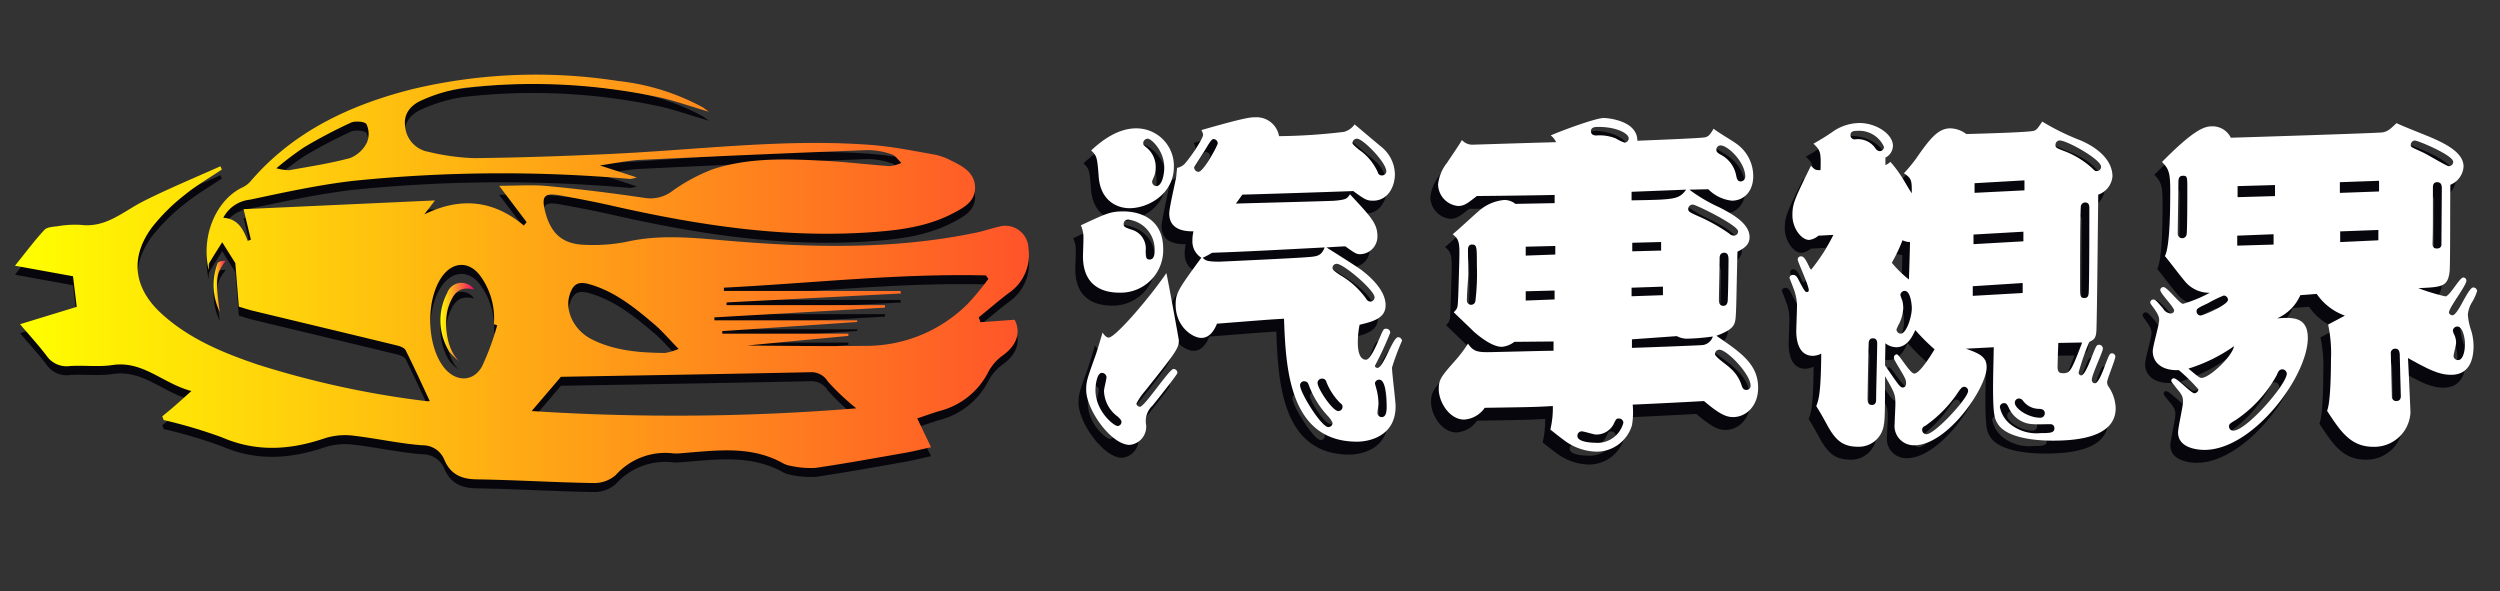
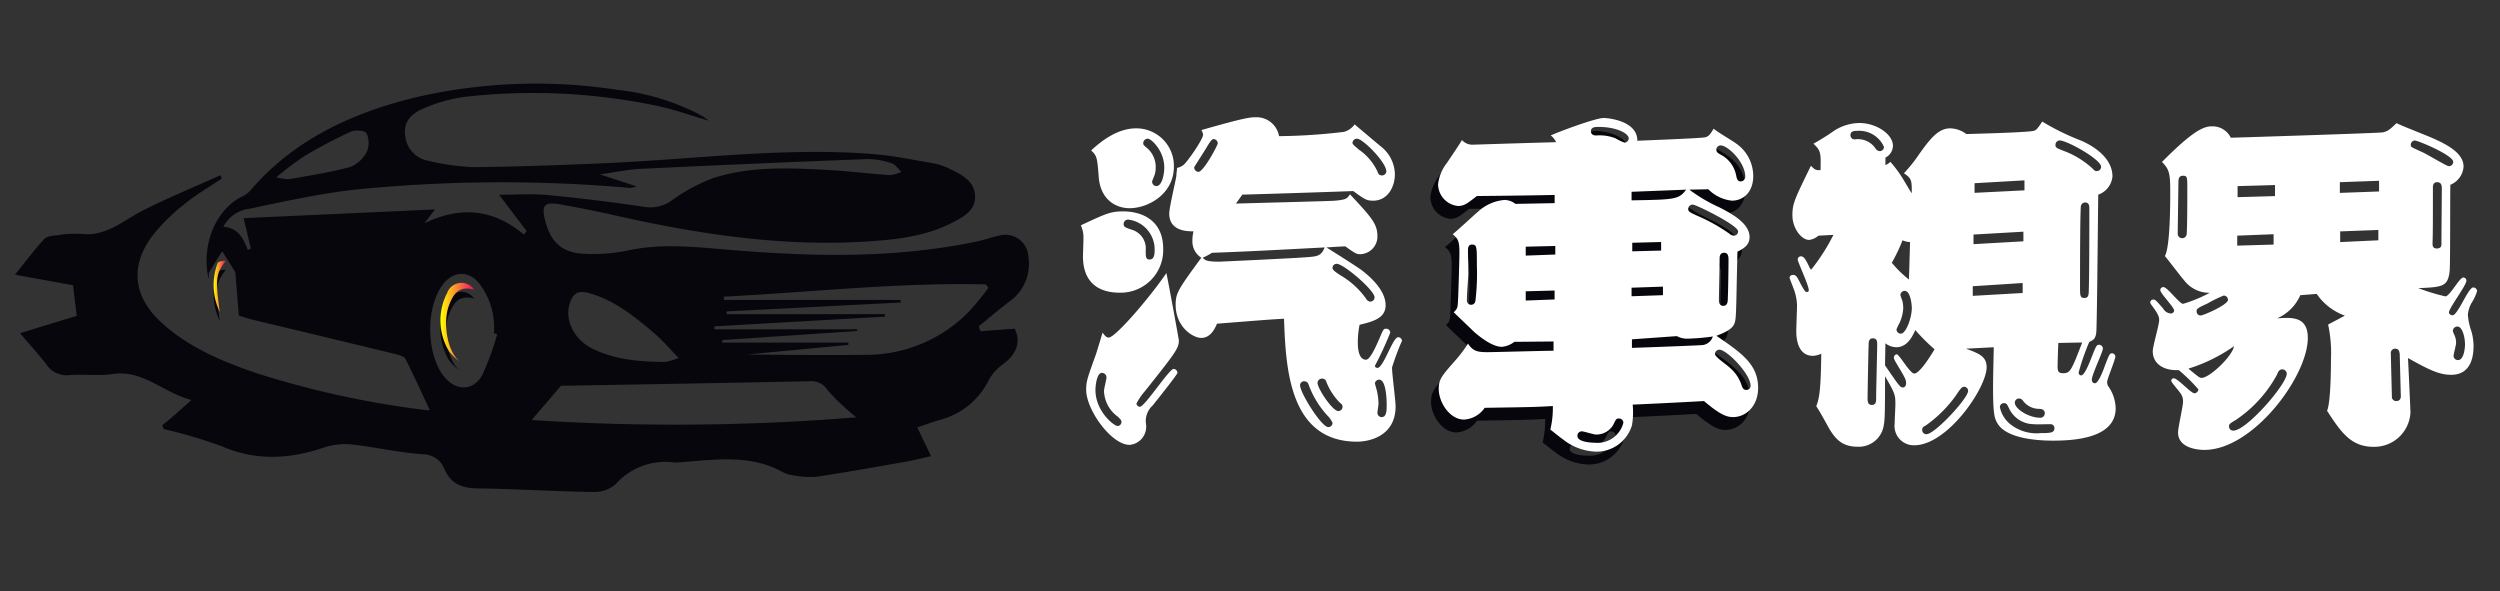
<svg xmlns="http://www.w3.org/2000/svg" xmlns:xlink="http://www.w3.org/1999/xlink" width="334" height="79" viewBox="0 0 334 79">
  <rect x="0" y="0" width="334" height="79" fill="#333333" stroke="none" />
  <defs>
    <clipPath id="clip-path">
      <rect id="矩形_23226" data-name="矩形 23226" width="334" height="79" transform="translate(-15210 -1523)" fill="#fff" stroke="#707070" stroke-width="1" opacity="0.73" />
    </clipPath>
    <linearGradient id="linear-gradient" y1="0.5" x2="1" y2="0.5" gradientUnits="objectBoundingBox">
      <stop offset="0" stop-color="#ff0" />
      <stop offset="0.906" stop-color="#ff6425" />
      <stop offset="1" stop-color="#ff542a" />
    </linearGradient>
    <linearGradient id="linear-gradient-2" y1="0.5" x2="1" y2="0.5" gradientUnits="objectBoundingBox">
      <stop offset="0" stop-color="#ff0" />
      <stop offset="0.632" stop-color="#f86442" />
      <stop offset="1" stop-color="#f5096a" />
    </linearGradient>
    <linearGradient id="linear-gradient-3" x1="0" y1="0.5" x2="1" y2="0.5" xlink:href="#linear-gradient-2" />
  </defs>
  <g id="蒙版组_1156" data-name="蒙版组 1156" transform="translate(15210 1523)" clip-path="url(#clip-path)">
    <g id="组_20003" data-name="组 20003" transform="translate(-29422 -7653.607)">
      <g id="组_20000" data-name="组 20000">
        <g id="组_19997" data-name="组 19997">
          <g id="组_19996" data-name="组 19996">
            <path id="路径_24403" data-name="路径 24403" d="M14233.678,6187.433c.6-.5,1.2-.987,1.784-1.5s1.176-1.05,2.108-1.885c-3.832-1.009-6.463-4.086-10.541-3.472-1.861.281-3.8.007-5.693.136a3.244,3.244,0,0,1-3.113-1.375c-1.043-1.381-2.223-2.659-3.543-4.217l7.574-2.318-.5-4.088-7.752-1.407c1.4-1.741,2.584-3.325,3.913-4.773.355-.387,1.157-.43,1.769-.5a13.76,13.76,0,0,1,3.156-.18c3.364.4,5.651-1.817,8.331-3.167,3.355-1.692,6.842-3.124,10.272-4.667l.2.433c-1.667,1.124-3.427,2.133-4.973,3.4a25.435,25.435,0,0,0-4.354,4.316c-3,4.043-2.472,8.136,1.266,11.546,3.709,3.384,8.245,5.242,12.9,6.817a123.963,123.963,0,0,0,22.357,4.854,2.4,2.4,0,0,0,.579.006c-1.047-2.233-2.093-4.538-3.228-6.8-.164-.326-.736-.529-1.157-.632-6.393-1.554-12.791-3.078-19.187-4.62-.7-.17-1.393-.406-1.937-.567-.162-2.009-.311-3.84-.458-5.672a.365.365,0,0,0-.019-.156q-.87-1.389-1.748-2.773c-.576.919-1.171,1.829-1.717,2.766-.117.2-.06.5-.1.944-1.07-4.9,1.227-9.373,4.35-10.954a3.624,3.624,0,0,0,1.149-.775c5.785-6.807,13.462-10.366,21.877-12.474a71.482,71.482,0,0,1,27.346-1.052,30.575,30.575,0,0,1,11.25,3.491c.219.126.414.292.872.619-2.544-.739-4.751-1.544-7.028-2.011a80.837,80.837,0,0,0-25.812-1.156,20.743,20.743,0,0,0-5.41,1.585c-1.457.6-2.608,1.759-2.333,3.557a3.763,3.763,0,0,0,3.108,3.378,30.656,30.656,0,0,0,6.084.847c6.328-.077,12.656-.294,18.978-.6,11.376-.558,22.722-2.036,34.138-1.163,2.823.216,5.621.8,8.417,1.282a8.436,8.436,0,0,1,2.223.805c1.53.754,3.14,1.585,3.193,3.554.053,1.942-1.552,2.764-3,3.518-3.344,1.744-7.009,2.219-10.7,2.487-11.752.852-23.243-.91-34.653-3.493-2.312-.524-4.641-.975-6.972-1.4-2.264-.416-2.671.07-2.063,2.325.743,2.754,2.272,4.149,5.157,4.258a23.075,23.075,0,0,0,5.808-.426c4.581-1.015,9.113-.467,13.688-.09,11.012.909,22.018,1.171,32.927-1.119.979-.205,1.929-.541,2.905-.758a3.091,3.091,0,0,1,4.033,2.835,6.156,6.156,0,0,1-2.671,6.031c-1.352,1.037-2.647,2.146-3.969,3.223l.235.65,4.563-.334c.884,1.73.253,3.451-1.587,4.768a6.5,6.5,0,0,0-1.887,2.127,10.1,10.1,0,0,1-6.391,5.254c-1.008.281-1.99.65-3.148,1.033l1.843,3.851c-1.234.27-2.326.549-3.431.744-3.993.7-7.983,1.427-11.992,2.019a12.389,12.389,0,0,1-3.236-.255,3.418,3.418,0,0,1-1.184-.4c-4.284-2.363-8.863-1.659-13.409-1.318a6.783,6.783,0,0,1-1.106.043,8.861,8.861,0,0,0-7.757,2.88,4.339,4.339,0,0,1-2.952,1.073c-5.224-.08-10.442-.413-15.665-.493-2.032-.031-3.445-.685-4.265-2.551a3.1,3.1,0,0,0-2.986-2c-3.2-.246-6.351-.979-9.541-1.322a9.045,9.045,0,0,0-3.694.459c-4.544,1.509-8.965,1.766-13.506-.192a65.193,65.193,0,0,0-7.787-2.314Zm63.4-31.918a5.437,5.437,0,0,1-.893.2,195.675,195.675,0,0,0-36.993.254c-4.637.535-9.227,1.546-13.8,2.515a4.542,4.542,0,0,0-3.56,2.417c1.981.134,2.677,1.563,3.273,3.1l.412-.18-.974-4.069,25.571-1.167-1.429,1.865c4.827-2.351,9.2-1.931,13.3,1.489l.375-.452-3.675-4.858c2.254,0,4.372-.164,6.456.034q6.524.621,13.014,1.59a4.8,4.8,0,0,0,3.653-.915,23.523,23.523,0,0,1,5.5-2.946c4.843-1.563,9.893-1.361,14.9-1.1,2.9.151,5.779.514,8.672.712a4.843,4.843,0,0,0,1.54-.434c-.426-.4-.79-.99-1.29-1.144a10.033,10.033,0,0,0-3.246-.568q-15.18.582-30.356,1.309c-1.662.079-3.311.446-5.382.739Zm29.325,30.845a32.006,32.006,0,0,1-3.795-3.574,2.56,2.56,0,0,0-2.369-1.25c-11.176.239-22.354.419-33.3.612l-3.91,4.576A298.32,298.32,0,0,0,14326.407,6186.36Zm5.894-15.677.072.336-23.3,1.192,0,.366h21.162l0,.33-22.795,1.3.018.4h19.071l0,.218-18.03,1.217v.341h16.85l0,.3-13.534,1.282c5.368.061,10.7.106,16.024.048a19.186,19.186,0,0,0,13.508-5.667,36.537,36.537,0,0,0,2.706-3.279l-.328-.465c-11.708-.278-23.341,1.049-35.009,1.637l.007.437Zm-53.877,4.581-.435-.151a9.669,9.669,0,0,0-1.873-6.526c-1.479-1.914-3.6-1.82-5.014.115-2.254,3.084-2.135,9.257.237,12.226,1.531,1.917,3.871,1.961,5.067-.17A34.947,34.947,0,0,0,14278.424,6175.264Zm24.242,3.158c-1.293-1.322-2.2-2.4-3.257-3.3-2.6-2.21-5.262-4.367-8.632-5.336-1.551-.445-2.23-.034-2.691,1.485-.624,2.051.583,4.652,2.955,5.857,3.066,1.558,6.433,1.805,9.808,1.837A8.267,8.267,0,0,0,14302.666,6178.422Zm-53.744-24.136a7.019,7.019,0,0,0,1.7.264c2.734-.493,5.5-.907,8.17-1.632a4.279,4.279,0,0,0,2.227-2.053,3.036,3.036,0,0,0-.053-2.465c-.174-.349-1.5-.472-2.08-.206a66.694,66.694,0,0,0-6.26,3.294A42.477,42.477,0,0,0,14248.922,6154.286Z" fill="#06060c" />
            <path id="路径_24404" data-name="路径 24404" d="M14241.363,6173.5a8.3,8.3,0,0,1-.3-6.5c.089-.263.663-.362,1.105-.341C14240.851,6168.353,14240.751,6169.023,14241.363,6173.5Z" fill="#06060c" />
            <path id="路径_24405" data-name="路径 24405" d="M14273.393,6180.091a7.155,7.155,0,0,1-1.383-1.326,7.946,7.946,0,0,1-.27-7.815,2.028,2.028,0,0,1,3.6-.453c-2.064-.574-2.8.654-3.364,2.132C14271.242,6174.565,14271.535,6178.477,14273.393,6180.091Z" fill="#06060c" />
          </g>
        </g>
        <g id="组_19999" data-name="组 19999">
          <g id="组_19998" data-name="组 19998">
-             <path id="路径_24406" data-name="路径 24406" d="M14233.678,6186.233c.6-.5,1.2-.987,1.784-1.5s1.176-1.05,2.108-1.885c-3.832-1.009-6.463-4.086-10.541-3.472-1.861.281-3.8.007-5.693.136a3.245,3.245,0,0,1-3.113-1.375c-1.043-1.381-2.223-2.659-3.543-4.217l7.574-2.318-.5-4.088-7.752-1.407c1.4-1.741,2.584-3.325,3.913-4.773.355-.387,1.157-.43,1.769-.5a13.759,13.759,0,0,1,3.156-.18c3.364.4,5.651-1.817,8.331-3.167,3.355-1.692,6.842-3.124,10.272-4.667l.2.433c-1.667,1.124-3.427,2.133-4.973,3.4a25.435,25.435,0,0,0-4.354,4.316c-3,4.043-2.472,8.136,1.266,11.546,3.709,3.384,8.245,5.242,12.9,6.817a123.963,123.963,0,0,0,22.357,4.854,2.421,2.421,0,0,0,.579.006c-1.047-2.233-2.093-4.538-3.228-6.8-.164-.326-.736-.529-1.157-.632-6.393-1.554-12.791-3.078-19.187-4.62-.7-.17-1.393-.406-1.937-.567-.162-2.009-.311-3.84-.458-5.672a.366.366,0,0,0-.019-.156q-.87-1.389-1.748-2.773c-.576.919-1.171,1.829-1.717,2.766-.117.2-.06.5-.1.944-1.07-4.9,1.227-9.373,4.35-10.954a3.624,3.624,0,0,0,1.149-.775c5.785-6.807,13.462-10.366,21.877-12.474a71.472,71.472,0,0,1,27.346-1.052,30.575,30.575,0,0,1,11.25,3.491c.219.126.414.292.872.619-2.544-.739-4.751-1.544-7.028-2.011a80.837,80.837,0,0,0-25.812-1.156,20.781,20.781,0,0,0-5.41,1.585c-1.457.6-2.608,1.759-2.333,3.557a3.763,3.763,0,0,0,3.108,3.378,30.657,30.657,0,0,0,6.084.847c6.328-.077,12.656-.294,18.978-.6,11.376-.558,22.722-2.036,34.138-1.163,2.823.216,5.621.8,8.417,1.282a8.471,8.471,0,0,1,2.223.805c1.53.754,3.14,1.585,3.193,3.554.053,1.942-1.552,2.764-3,3.518-3.344,1.744-7.009,2.219-10.7,2.487-11.752.852-23.243-.91-34.653-3.493-2.312-.524-4.641-.975-6.972-1.4-2.264-.416-2.671.07-2.063,2.325.743,2.754,2.272,4.149,5.157,4.258a23.1,23.1,0,0,0,5.808-.426c4.581-1.015,9.113-.467,13.688-.09,11.012.909,22.018,1.171,32.927-1.119.979-.2,1.929-.541,2.905-.758a3.091,3.091,0,0,1,4.033,2.835,6.157,6.157,0,0,1-2.671,6.031c-1.352,1.037-2.647,2.146-3.969,3.223l.235.65,4.563-.334c.884,1.73.253,3.451-1.587,4.768a6.5,6.5,0,0,0-1.887,2.127,10.1,10.1,0,0,1-6.391,5.254c-1.008.281-1.99.65-3.148,1.033l1.843,3.851c-1.234.27-2.326.549-3.431.744-3.993.7-7.983,1.427-11.992,2.019a12.389,12.389,0,0,1-3.236-.255,3.408,3.408,0,0,1-1.184-.4c-4.284-2.363-8.863-1.659-13.409-1.318a6.894,6.894,0,0,1-1.106.043,8.861,8.861,0,0,0-7.757,2.88,4.341,4.341,0,0,1-2.952,1.073c-5.224-.08-10.442-.413-15.665-.493-2.032-.031-3.445-.685-4.265-2.551a3.1,3.1,0,0,0-2.986-2c-3.2-.246-6.351-.979-9.541-1.322a9.037,9.037,0,0,0-3.694.459c-4.544,1.509-8.965,1.766-13.506-.192a65.193,65.193,0,0,0-7.787-2.314Zm63.4-31.918a5.535,5.535,0,0,1-.893.2,195.716,195.716,0,0,0-36.993.254c-4.637.535-9.227,1.546-13.8,2.515a4.541,4.541,0,0,0-3.56,2.417c1.981.134,2.677,1.563,3.273,3.1l.412-.18-.974-4.069,25.571-1.167-1.429,1.865c4.827-2.351,9.2-1.931,13.3,1.489l.375-.452-3.675-4.858c2.254,0,4.372-.164,6.456.034q6.524.621,13.014,1.59a4.8,4.8,0,0,0,3.653-.915,23.525,23.525,0,0,1,5.5-2.946c4.843-1.563,9.893-1.361,14.9-1.1,2.9.151,5.779.514,8.672.712a4.854,4.854,0,0,0,1.54-.434c-.426-.4-.79-.99-1.29-1.144a10.02,10.02,0,0,0-3.246-.568q-15.18.582-30.356,1.309c-1.662.079-3.311.446-5.382.739Zm29.325,30.845a32.009,32.009,0,0,1-3.795-3.574,2.561,2.561,0,0,0-2.369-1.25c-11.176.239-22.354.419-33.3.612l-3.91,4.576A298.32,298.32,0,0,0,14326.407,6185.16Zm5.894-15.677.072.336-23.3,1.192,0,.366h21.162l0,.33-22.795,1.3.018.4h19.071l0,.218-18.03,1.217v.341h16.85l0,.3-13.534,1.282c5.368.061,10.7.106,16.024.048a19.182,19.182,0,0,0,13.508-5.667,36.469,36.469,0,0,0,2.706-3.279l-.328-.465c-11.708-.278-23.341,1.049-35.009,1.637l.007.437Zm-53.877,4.581-.435-.151a9.668,9.668,0,0,0-1.873-6.526c-1.479-1.914-3.6-1.82-5.014.115-2.254,3.084-2.135,9.257.237,12.226,1.531,1.917,3.871,1.961,5.067-.17A34.97,34.97,0,0,0,14278.424,6174.064Zm24.242,3.158c-1.293-1.322-2.2-2.4-3.257-3.3-2.6-2.21-5.262-4.367-8.632-5.336-1.551-.445-2.23-.034-2.691,1.485-.624,2.051.583,4.652,2.955,5.857,3.066,1.558,6.433,1.8,9.808,1.837A8.3,8.3,0,0,0,14302.666,6177.222Zm-53.744-24.136a7.055,7.055,0,0,0,1.7.264c2.734-.493,5.5-.907,8.17-1.632a4.279,4.279,0,0,0,2.227-2.053,3.035,3.035,0,0,0-.053-2.465c-.174-.349-1.5-.472-2.08-.206a66.579,66.579,0,0,0-6.26,3.294A42.461,42.461,0,0,0,14248.922,6153.086Z" fill="url(#linear-gradient)" />
            <path id="路径_24407" data-name="路径 24407" d="M14241.363,6172.295a8.3,8.3,0,0,1-.3-6.5c.089-.263.663-.362,1.105-.341C14240.851,6167.153,14240.751,6167.823,14241.363,6172.295Z" fill="url(#linear-gradient-2)" />
            <path id="路径_24408" data-name="路径 24408" d="M14273.393,6178.891a7.143,7.143,0,0,1-1.383-1.326,7.946,7.946,0,0,1-.27-7.815,2.028,2.028,0,0,1,3.6-.453c-2.064-.574-2.8.654-3.364,2.132C14271.242,6173.365,14271.535,6177.277,14273.393,6178.891Z" fill="url(#linear-gradient-3)" />
          </g>
        </g>
      </g>
      <g id="组_20001" data-name="组 20001">
-         <path id="路径_24409" data-name="路径 24409" d="M14361.043,6160.574c2.381,0,5.334,1.095,5.334,5a5.681,5.681,0,0,1-5.858,5.858c-2.284,0-4.857-.953-4.857-4.858,0-.476.1-2.476.048-2.905a3.968,3.968,0,0,0-.333-1.238C14358.757,6160.859,14359.328,6160.574,14361.043,6160.574Zm-1.952,16.858c.9,0,5.478-5.333,7.715-8.62.19.81,1.666,8.858,1.666,9,0,1.048-.429,1.62-4.523,6.763a8.647,8.647,0,0,0-1.144,1.667.47.47,0,0,0,.477.428c.62,0,3.905-5.048,4.477-5.048a.528.528,0,0,1,.523.524c0,.19-2.143,2.9-3.333,4.381a2.791,2.791,0,0,0-.857,2.524,2.434,2.434,0,0,1-2.189,2.715c-2.478,0-5.812-4.715-5.812-7.334,0-1.191.145-1.524,1.334-4.858.095-.333.19-.571.857-2.809C14358.472,6177.051,14358.757,6177.432,14359.091,6177.432Zm3.666-27.955a5.014,5.014,0,0,1,5.049,5.144c0,3.619-3.429,5.524-5.9,5.524-1.906,0-3.954-1.191-4.145-4.286-.189-2.476-.238-2.715-1-3.429C14358.376,6150.906,14360.472,6149.477,14362.757,6149.477Zm-4.571,32.67c-.667,0-.857,1.667-.857,2.286,0,2.857,2.477,4.81,2.953,4.81a.539.539,0,0,0,.523-.572c0-.19-.19-.381-.477-.667a4.4,4.4,0,0,1-1.856-3.428c0-.334.333-1.572.333-1.858A.621.621,0,0,0,14358.186,6182.147Zm6.383-15.144c.618,0,.666-.762.666-1.191a4.009,4.009,0,0,0-3.524-4.143.59.59,0,0,0-.619.572c0,.38.144.476,1.19.809a2.607,2.607,0,0,1,1.762,2.715C14364.043,6166.622,14364.043,6167,14364.568,6167Zm-.858-15.573c0,.238.048.286.381.572a3.319,3.319,0,0,1,1.286,2.714,3.044,3.044,0,0,1-.286,1.334c-.143.381-.189.428-.189.571a.578.578,0,0,0,.57.572c.715,0,1.048-1.477,1.048-2.477,0-2.286-1.762-3.857-2.19-3.857A.616.616,0,0,0,14363.71,6151.43Zm12.382,8.1c1.381-.048,12.715-.333,13.191-.381,1.572-.143,1.667-.286,2.048-.857,2.906,3.095,3.667,3.953,3.667,5.619a2.361,2.361,0,0,1-2.334,2.381c-.475,0-.761-.19-1.952-1.047-.333,0-1.856.095-2.523.143.762.476,4.095,2.571,4.715,3.048,1,.761,3.189,2.619,3.189,4.667,0,1.762-1.714,2.19-3.476,2.619a12.009,12.009,0,0,0-.238,2.286c0,.524,0,2.381,1.095,2.381.572,0,1.383-1.9,1.764-2.763.522-1.237.57-1.38.9-1.38a.54.54,0,0,1,.571.524,44.007,44.007,0,0,1-2.048,4.428c0,.239.286.286.334.286.81,0,2.048-4.1,2.762-4.1a.521.521,0,0,1,.524.476,32.034,32.034,0,0,0-1.334,3.572c0,.809.477,4.428.477,5.19,0,3.953-3.477,4.715-5.144,4.715-9.144,0-9.524-10-9.762-16.43-2.43.143-2.858.191-8.953.667-.191.428-.763,1.9-2.1,1.9-1.144,0-3.43-1.477-3.43-4.429,0-1.572.334-2.048,3.43-6.286a2.549,2.549,0,0,1-1.191-2.191,5.407,5.407,0,0,1,.144-1.333c-.81,0-3.238,0-3.238-2.382,0-.809.856-4.333.952-5.048,0-.238.048-.523.1-1.047a2.015,2.015,0,0,0,.951-.476c.81-.857,2.523-3.429,2.523-3.953a1.462,1.462,0,0,0-.237-.619c5.952-1.715,6.619-1.715,7.238-1.715a3.044,3.044,0,0,1,3.145,2.524,78.141,78.141,0,0,0,8.667-.571,2.549,2.549,0,0,0,1.428-1c.572.476,3.048,2.571,3.572,3a4.8,4.8,0,0,1,1.809,3.667c0,1.667-.952,3.524-2.9,3.524-.856,0-1.1-.143-2.667-1.286-2.334.1-12.716.429-14.811.476Zm-5-4.238c.667,0,2.572-3.524,2.572-3.81a.577.577,0,0,0-.571-.572c-.238,0-.523.477-.905,1.1-.238.428-1.667,2.619-1.667,2.666A.59.59,0,0,0,14371.091,6155.288Zm2.763,12c.095,0,10.524-.476,11.953-.619,1.286-.095,1.716-.237,2.144-1.285-7.287.381-10.764.571-15.048.714a10.27,10.27,0,0,1-1.239.667C14372,6167.1,14372.139,6167.288,14373.854,6167.288Zm10.811,16.526c0,1,2.858,5.572,3.762,5.572a.549.549,0,0,0,.571-.572c0-.191-.523-.81-.666-.952a12.265,12.265,0,0,1-2.524-4.144c-.095-.238-.19-.381-.429-.428A.543.543,0,0,0,14384.664,6183.814Zm2.333-.334c0,.762,2,3.763,2.763,3.763a.55.55,0,0,0,.571-.572c0-.238-.048-.286-.428-.619a8.388,8.388,0,0,1-1.715-2.667.574.574,0,0,0-.572-.476A.6.6,0,0,0,14387,6183.48Zm7.62-11.429c0-.952-4.144-4.477-5.047-4.477a.55.55,0,0,0-.573.572c0,.286.619.666,1.048.952a11.032,11.032,0,0,1,3.478,3.191.644.644,0,0,0,.523.333A.571.571,0,0,0,14394.617,6172.051Zm1.572-16.811c0-1.238-3.145-4.381-3.906-4.381a.591.591,0,0,0-.619.571c0,.238.762.762.81.858a7.28,7.28,0,0,1,2.572,3.047.535.535,0,0,0,.571.429A.574.574,0,0,0,14396.189,6155.24Zm-1.382,28.86a7.9,7.9,0,0,1,.333,2.19c0,.19-.143,1-.143,1.19a.571.571,0,0,0,.572.572c.667,0,.667-.952.667-1.619,0-.857-.1-3.381-1-3.381a.573.573,0,0,0-.573.476C14394.664,6183.623,14394.808,6184.052,14394.808,6184.1Z" fill="#06060c" />
        <path id="路径_24410" data-name="路径 24410" d="M14436.67,6157.669a21.653,21.653,0,0,0,4.048,2.381c1.571.809,4,2.1,4,3.953,0,1-.666,1.476-1.619,1.952-.143,5.9-.143,7.62-.236,8.763-.1,1.048-.287,1.619-2.573,2.476,3.334,2.286,5.573,3.81,5.573,6.953,0,2.429-1.62,3.9-3.334,3.9-.857,0-1.714-.285-3.906-2.143-1.475.095-8.142.429-9.524.476a10.468,10.468,0,0,1-.095,2.762,4.933,4.933,0,0,1-4.763,3.524,7.435,7.435,0,0,1-4.429-1.619c-.285-.19-1.477-1.142-1.714-1.333a12.273,12.273,0,0,0,.333-3.143c-2.429.143-2.953.143-9.1.238a3.613,3.613,0,0,1-2.763,1.572c-1.9,0-3.38-2.286-3.38-4.1,0-1.286.428-1.762,2.095-3.667a17.621,17.621,0,0,0,1.81-2.381c.666,1,1.238,1.143,2.619,1.143.666,0,7.619-.191,8.811-.191v-1.238l-5.239.048a3.173,3.173,0,0,1-1.667.666c-1.143,0-2.619-1.048-3.714-2-.429-.428-2.334-2.238-2.714-2.619.476-.476.522-.572.57-1.572.048-.714.19-5.667.19-6.381,0-1.667-.238-1.905-.9-2.477.571-.428,2.857-2.571,3.381-3a5.941,5.941,0,0,1,3.524-1.571,2.391,2.391,0,0,1,1.476.524l5.239-.1v-1.1c-1.619.048-8.905.143-10.382.143-1.238.952-1.667,1.333-2.524,1.333a2.95,2.95,0,0,1-2.667-2.9,5.65,5.65,0,0,1,1.19-2.857c.667-1,1.62-2.381,2-3.048a1.858,1.858,0,0,0,1.476.619c.048,0,5.905-.19,11.1-.333a2.29,2.29,0,0,0-.716-.9c.905-.429,5.953-2.333,7.1-2.333.238,0,4.477.238,4.477,3.047.715-.047,8.764-.333,9.1-.476.475-.143.618-.38,1.094-1.143.381.381,2.524,1.619,2.954,1.953a5.292,5.292,0,0,1,2.333,4.381c0,2.1-1.287,3.286-2.858,3.286a5.161,5.161,0,0,1-3.142-1.524Zm-28.573,14.81a30.411,30.411,0,0,0,.19-4.714c0-2.477,0-2.762-.667-2.762-.428,0-.523.381-.523.714,0,.524.047,2.81.047,3.286-.047.952-.19,2.476-.19,3.429a.568.568,0,0,0,.573.619C14407.859,6173.051,14408.049,6172.813,14408.1,6172.479Zm10.667-6.143v-1.143l-3.952.1v1.191Zm-.095,6v-1.191l-3.857.1v1.238Zm5.381,19.144a3.579,3.579,0,0,0,3.811-2.667.579.579,0,0,0-.572-.571c-.333,0-.381,0-.761.809a2.607,2.607,0,0,1-2.333,1.334c-.287,0-1.621-.429-1.906-.429a.587.587,0,0,0-.571.619C14421.717,6191.386,14423.574,6191.481,14424.05,6191.481Zm.19-41.051a5.818,5.818,0,0,1,2.573.381,6.813,6.813,0,0,0,1.189.572.58.58,0,0,0,.571-.572c0-.619-1.524-1.524-4.047-1.524-.381,0-1,0-1,.572C14423.527,6150.288,14423.86,6150.43,14424.24,6150.43Zm4.715,7.524v1.144c5.715-.1,6.334-.1,7.286-1.429Zm4.191,13.811v-1.143l-4.191.143v1.143Zm-4.144,5.9v1.143c1.524-.047,9.238-.333,9.478-.38a1.661,1.661,0,0,0,1.334-1.144,27.976,27.976,0,0,1-3.192.286,2.918,2.918,0,0,1-1.619-.333Zm3.905-11.858v-1.143l-3.857.1v1.143Zm4.239-6.143a.6.6,0,0,0-.619.572c0,.38.189.476,1.713,1.142a23.738,23.738,0,0,1,3.811,2.191.821.821,0,0,0,.571.238.55.55,0,0,0,.572-.571C14443.2,6162.431,14437.575,6159.669,14437.147,6159.669Zm7.715,24.192c0-1.524-3.145-4.81-4.192-4.81a.609.609,0,0,0-.571.572c0,.429,1.764,1.571,2,1.857a5.071,5.071,0,0,1,1.572,2.381c.095.286.237.572.619.572A.571.571,0,0,0,14444.862,6183.861Zm-3.906-30.812a3.965,3.965,0,0,1,1.952,2.62c.1.523.19.905.62.905a.627.627,0,0,0,.619-.62c0-1.952-2.333-4.19-3.286-4.19a.56.56,0,0,0-.572.619C14440.289,6152.668,14440.528,6152.811,14440.956,6153.049Zm.858,19.1c.048-.667.094-4.381.094-5.048,0-.381,0-1-.571-1-.619,0-.619.571-.619.762,0,.857-.095,4.81-.095,5.619,0,.572.333.715.572.715C14441.766,6173.194,14441.814,6172.67,14441.814,6172.146Z" fill="#06060c" />
-         <path id="路径_24411" data-name="路径 24411" d="M14462.865,6154.383a1.993,1.993,0,0,0,.666-.429,15.687,15.687,0,0,1,1.477,1.953c.238.333,1.144,1.952,1.381,2.238,0-1.714,0-1.953-1.048-2.667a21.113,21.113,0,0,0,1.619-1.952c1.905-2.762,3-4.049,4.572-4.049a3.676,3.676,0,0,1,2.143.763c5.239-.143,8.431-.286,9-.429.381-.1.571-.381,1.144-1.238a32.028,32.028,0,0,0,5.143,2.524c2,.857,4.238,2.476,4.238,4.81a2.85,2.85,0,0,1-1.9,2.428c-.1,8.763-.143,14.62-.238,18.05-.048,1.1-.285,1.333-.951,1.619a30.237,30.237,0,0,0-1.43,4.1.368.368,0,0,0,.333.381c.43,0,1-1.381,1.478-2.619.522-1.286.57-1.476.952-1.476a.519.519,0,0,1,.476.524c0,.428-1.476,3.476-1.476,4.143,0,.333.189.476.428.476.429,0,1.048-1.572,1.333-2.381.572-1.477.62-1.619.954-1.619a.46.46,0,0,1,.427.428c0,.429-1.094,3-1.094,3.429a1.091,1.091,0,0,0,.142.524,5.36,5.36,0,0,1,1,2.953c0,4-5.476,4.333-8.382,4.333-1.381,0-6.286-.095-7.476-2.428-.285-.524-.524-1-.524-4.572,0-1.572.048-3.048.095-5.477l-3.714.191c1.666.619,2.762,1,2.762,2.476,0,2.762-5.237,10.429-9.667,10.429a2.574,2.574,0,0,1-2.62-2.9c0-.428.1-2.19.1-2.571,0-1.286-.047-1.429-1.38-3.762,0,5.476-.049,5.9-.191,6.667a3.363,3.363,0,0,1-3.429,2.762c-2.144,0-3.1-1-4.191-3.048-.81-1.477-1-1.762-1.381-2.381.333-.857.619-1.715.667-7a2.854,2.854,0,0,1-1.1.286c-2.047,0-2.238-2.334-2.238-3.286,0-.429.1-2.953.1-3.524a6.688,6.688,0,0,0-.524-2.334c-.046-.19-.476-1.19-.476-1.285a.435.435,0,0,1,.476-.381c.381,0,.524.238.857.9.715,1.381.81,1.381,1,1.381a.225.225,0,0,0,.238-.237c0-.667-1.476-3.763-1.476-4.1a.424.424,0,0,1,.428-.429c.381,0,.619.381,1.1,1.381.048.143.19.381.285.381.238,0,2.048-2.9,2.953-4.619-.334,0-1.715.1-2,.1a2.312,2.312,0,0,1-1.238.572c-1.048,0-2.238-1.572-2.238-3.286,0-1.572.285-2.144,2.477-6.62.523.524.619.619,1.285.572.048-2.334.048-2.572-.952-3.525a29.38,29.38,0,0,0,2.81-1.761,6.422,6.422,0,0,1,3.334-1c2.238,0,4.477,1.476,4.477,3.047a1.8,1.8,0,0,1-1,1.572Zm-.19-2.429a3.627,3.627,0,0,0-3.572-2.143c-.333,0-.9,0-.9.572a.549.549,0,0,0,.571.571,2.838,2.838,0,0,1,2.762,1.19.72.72,0,0,0,.62.381A.571.571,0,0,0,14462.675,6151.954Zm-2.048,26.383c-.048,1.143-.143,6.858-.143,7.239,0,.285,0,.857.57.857s.572-.524.572-.81c0-1.143.143-6.334.143-7.381,0-.191,0-.715-.571-.715S14460.627,6178.1,14460.627,6178.337Zm3.667.381a2.387,2.387,0,0,1-1.429-.524c0,.476-.047,2.524-.047,2.953,1.809,2.619,2,2.953,2.38,2.953.143,0,.429-.1.429-.572s-.1-.667-1.1-2.334c-.476-.809-.523-.9-.523-1.095a.42.42,0,0,1,.381-.429c.333,0,1.763,2.572,2.334,2.572.666,0,2-2.048,2.714-3.238a26.411,26.411,0,0,1-2.571-2.572C14466.485,6177.242,14465.818,6178.718,14464.294,6178.718Zm1.714-9.048c.048-1.524.144-4.477.144-5a2.568,2.568,0,0,1-1-.238,22.068,22.068,0,0,1-1.43,3A14.489,14.489,0,0,0,14466.008,6169.67Zm-.9,2.762a4.175,4.175,0,0,1,.143,1.047,5.313,5.313,0,0,1-.524,2.048,6.333,6.333,0,0,0-.381.81.58.58,0,0,0,.572.571c.714,0,1.476-2.142,1.476-3.429,0-.333-.143-2.285-.952-2.285a.576.576,0,0,0-.571.571A5.723,5.723,0,0,0,14465.1,6172.432Zm8.81,12.144a.549.549,0,0,0-.571-.572c-.286,0-.57.429-1.048,1.143a16.963,16.963,0,0,1-4.142,4.1.526.526,0,0,0-.383.524.577.577,0,0,0,.572.571C14469.485,6190.338,14473.913,6185.528,14473.913,6184.576Zm7.286-13.1v-1.333l-6.667.429v1.285Zm-6.571-6.524,6.667-.381v-1.286l-6.667.381Zm.144-8.144v1.287l6.667-.334v-1.333Zm10.095,32.193c-.333,0-1.9.048-2.238,0a3.664,3.664,0,0,1-3.286-2.19c-.189-.381-.285-.619-.618-.619a.54.54,0,0,0-.571.524,3.929,3.929,0,0,0,1.334,2.238,5.607,5.607,0,0,0,4.142,1.238c1.334,0,1.811-.048,1.811-.667A.512.512,0,0,0,14484.866,6189Zm-1.476-2.047a2.666,2.666,0,0,1-2.191-1.143.658.658,0,0,0-.476-.238.549.549,0,0,0-.571.571c0,.762,1.762,2,3.429,2a.591.591,0,0,0,.572-.619C14484.153,6187,14483.628,6186.957,14483.391,6186.957Zm3.382-34.432a11.772,11.772,0,0,1,3.667,2.239c.381.381.428.428.667.428a.575.575,0,0,0,.57-.571c0-1-4.571-3.524-5.523-3.524a.58.58,0,0,0-.572.571C14485.581,6152.049,14485.676,6152.1,14486.772,6152.525Zm-.811,25.621c-.048,1.048-.1,2.858-.1,3.191,0,.715.239.857.715.857.952,0,1.095-.238,2.572-4.095C14488.391,6178.1,14486.2,6178.146,14485.962,6178.146Zm4.048-6.571c.1-1.1.1-9.763.1-11.43,0-.238,0-.762-.573-.762a.6.6,0,0,0-.571.619c-.095,1.572-.095,8.477-.095,10.668,0,1.1,0,1.476.572,1.476C14489.724,6172.146,14489.962,6172.051,14490.01,6171.575Z" fill="#06060c" />
-         <path id="路径_24412" data-name="路径 24412" d="M14518.3,6171.765a6.005,6.005,0,0,1-3.1,3.1c1.953-.143,4.1-.286,4.1,2.619,0,5.143-7.334,14.953-13.811,14.953-.285,0-3.523,0-3.523-2.333,0-.667.666-3.524.666-4.1,0-.762-.238-1.048-.952-1.9-.57-.715-.619-.81-.619-.905a.326.326,0,0,1,.333-.334c.524,0,2.286,2,2.763,2a.561.561,0,0,0,.523-.524,22.548,22.548,0,0,0-2.619-2.571c-2.1.095-3.477-.905-3.477-2.524,0-.667.858-3.524.858-4.143,0-.286,0-.572-.62-1.477-.523-.714-.571-.762-.571-.9a.389.389,0,0,1,.429-.381c.238,0,.333.1,1.285,1.19a1.255,1.255,0,0,0,1,.667.432.432,0,0,0,.478-.381c0-.476-1.858-2.286-1.858-2.762a.419.419,0,0,1,.429-.381c.524,0,2.144,2.238,2.619,2.238a18.931,18.931,0,0,0,3.572-1.476,4.216,4.216,0,0,1-3.428-1.667c-.43-.476-2.192-2.81-2.573-3.238.715-1.286.715-7,.715-8.716,0-2.333-.143-2.9-1.1-3.857,4.334-4.381,5.667-4.762,6.715-4.762a2.713,2.713,0,0,1,2.477,1.524c1.763-.048,19.811-.619,20.287-.715.714-.142,1-.428,1.857-1.237.714.38,4.19,1.714,4.906,2.047,2.048.9,4.048,2.048,4.048,3.762a2.833,2.833,0,0,1-1.764,2.429c-.047,1.81,0,10.382-.095,11.525-.238,2.1-.952,2.143-4.189,2.285a27.412,27.412,0,0,0,3.618,1.1c.571,0,1.9-2.524,2.382-2.524a.425.425,0,0,1,.428.428c0,.62-2.334,3.667-2.334,4.239a.471.471,0,0,0,.477.381c.715,0,2.1-3.715,2.763-3.715a.52.52,0,0,1,.523.477,6.446,6.446,0,0,1-.667,1.476,3.677,3.677,0,0,0-.571,1.714,8.808,8.808,0,0,0,.477,2.191,7.28,7.28,0,0,1,.286,1.953c0,1.238-.239,3.857-3,3.857-1.667,0-3.1-.762-5.764-2.238.049.619.334,7.1.334,7.238a4.827,4.827,0,0,1-4.952,4.62c-3.049,0-4.382-2.048-6.191-4.81.476-1.095.524-5.382.524-6.906a17.95,17.95,0,0,0-.382-4.619c.714-.381,1.81-.952,2.238-1.191a7.726,7.726,0,0,1-3.763-2.9Zm-16.287-15.049c0,.238-.095,6.763-.095,6.858a.6.6,0,0,0,1.191.095c.094-.571.094-5.286.094-6.048,0-1.619,0-1.81-.571-1.81S14502.013,6156.24,14502.013,6156.716Zm3.1,26.1c1.047,0,4.095-2.857,4.334-4.238a21.681,21.681,0,0,1-6.1,3C14504.68,6182.671,14504.822,6182.813,14505.109,6182.813Zm-.144-8.334c.381,0,3.667-1.428,3.667-2.1a.576.576,0,0,0-.571-.571,17.782,17.782,0,0,0-2.144,1.047c-1.333.619-1.476.715-1.476,1.048A.539.539,0,0,0,14504.966,6174.479Zm11.524,7.763a.613.613,0,0,0-.571-.571c-.429,0-.571.285-.762.762a17.087,17.087,0,0,1-5.477,6c-.81.476-.9.571-.9.857a.548.548,0,0,0,.57.572C14511.11,6189.862,14516.49,6183.671,14516.49,6182.242Zm-1.762-17.239v-1.382l-4.857.191v1.333Zm.19-6.477v-1.476l-5,.143v1.476Zm13.905-2.048-5.238.191v1.429l5.238-.191Zm-.094,7.953v-1.381l-5.1.191v1.428Zm3,20.764c0-.048-.144-5.334-.144-5.572-.048-.238-.048-.714-.619-.714a.58.58,0,0,0-.57.666c0,.238.142,5.715.142,5.858a.573.573,0,0,0,.572.476C14531.73,6185.909,14531.73,6185.385,14531.73,6185.195Zm7-31.241c0-.905-4.716-2.857-5.145-2.857a.585.585,0,0,0-.523.619c0,.286.143.286,1.667,1,.523.238,3.143,1.81,3.382,1.81A.583.583,0,0,0,14538.731,6153.954Zm-1.573,10.906c0-1.191.048-6.286.048-7.334,0-.286,0-.857-.619-.857-.571,0-.571.524-.571.714,0,5.191,0,5.762-.048,7.477,0,.238,0,.667.571.667C14537.158,6165.527,14537.158,6165.1,14537.158,6164.86Zm3.144,13.429c0-.857-.334-2.333-1-2.333a.59.59,0,0,0-.619.571,2.3,2.3,0,0,0,.19.524,2.346,2.346,0,0,1,.239,1.143c0,.239-.334,1.429-.334,1.715a.582.582,0,0,0,.619.524C14540.112,6180.433,14540.3,6178.956,14540.3,6178.289Z" fill="#06060c" />
      </g>
      <g id="组_20002" data-name="组 20002">
        <path id="路径_24413" data-name="路径 24413" d="M14362.067,6158.85c2.381,0,5.334,1.095,5.334,5a5.68,5.68,0,0,1-5.858,5.857c-2.286,0-4.858-.952-4.858-4.857,0-.476.1-2.476.049-2.905a4.02,4.02,0,0,0-.333-1.238C14359.781,6159.136,14360.352,6158.85,14362.067,6158.85Zm-1.952,16.858c.9,0,5.476-5.333,7.715-8.619.189.809,1.666,8.858,1.666,9,0,1.047-.429,1.619-4.524,6.762a8.7,8.7,0,0,0-1.143,1.667.469.469,0,0,0,.476.428c.619,0,3.906-5.048,4.478-5.048a.528.528,0,0,1,.522.524c0,.191-2.142,2.905-3.333,4.382a2.792,2.792,0,0,0-.856,2.524,2.434,2.434,0,0,1-2.191,2.714c-2.476,0-5.81-4.714-5.81-7.334,0-1.19.143-1.524,1.334-4.857.095-.333.189-.572.856-2.81C14359.5,6175.328,14359.781,6175.708,14360.115,6175.708Zm3.666-27.954a5.014,5.014,0,0,1,5.049,5.143c0,3.62-3.429,5.525-5.906,5.525-1.905,0-3.953-1.191-4.143-4.286-.191-2.477-.238-2.715-1-3.429C14359.4,6149.183,14361.5,6147.754,14363.781,6147.754Zm-4.571,32.669c-.667,0-.858,1.667-.858,2.286,0,2.857,2.478,4.81,2.953,4.81a.539.539,0,0,0,.524-.571c0-.191-.191-.382-.478-.667a4.406,4.406,0,0,1-1.855-3.429c0-.333.333-1.572.333-1.857A.622.622,0,0,0,14359.21,6180.423Zm6.381-15.144c.62,0,.666-.761.666-1.19a4.009,4.009,0,0,0-3.522-4.144.591.591,0,0,0-.619.572c0,.381.142.476,1.189.81a2.605,2.605,0,0,1,1.763,2.714C14365.067,6164.9,14365.067,6165.279,14365.591,6165.279Zm-.856-15.572c0,.238.048.285.381.571a3.326,3.326,0,0,1,1.286,2.715,3.057,3.057,0,0,1-.286,1.333c-.144.381-.191.429-.191.571a.58.58,0,0,0,.572.572c.715,0,1.048-1.476,1.048-2.476,0-2.286-1.762-3.858-2.191-3.858A.617.617,0,0,0,14364.734,6149.707Zm12.382,8.1c1.381-.048,12.715-.334,13.19-.382,1.572-.142,1.667-.285,2.049-.857,2.9,3.1,3.667,3.953,3.667,5.62a2.362,2.362,0,0,1-2.334,2.381c-.476,0-.763-.19-1.952-1.048-.333,0-1.857.095-2.524.143.762.476,4.095,2.572,4.714,3.048,1,.762,3.191,2.619,3.191,4.667,0,1.762-1.714,2.19-3.477,2.619a12.023,12.023,0,0,0-.237,2.286c0,.524,0,2.381,1.095,2.381.572,0,1.381-1.905,1.762-2.762.524-1.238.572-1.381.905-1.381a.54.54,0,0,1,.571.524,44.093,44.093,0,0,1-2.048,4.429c0,.238.285.286.334.286.81,0,2.048-4.1,2.762-4.1a.521.521,0,0,1,.523.476,32.17,32.17,0,0,0-1.334,3.572c0,.81.478,4.429.478,5.191,0,3.953-3.478,4.714-5.145,4.714-9.143,0-9.523-10-9.762-16.429-2.429.143-2.858.19-8.954.667-.189.428-.761,1.9-2.094,1.9-1.145,0-3.43-1.476-3.43-4.429,0-1.571.334-2.047,3.43-6.286a2.548,2.548,0,0,1-1.192-2.19,5.379,5.379,0,0,1,.145-1.334c-.811,0-3.238,0-3.238-2.381,0-.81.856-4.334.952-5.048,0-.238.048-.524.095-1.048a2.012,2.012,0,0,0,.953-.476c.809-.857,2.523-3.429,2.523-3.953a1.471,1.471,0,0,0-.237-.619c5.952-1.714,6.619-1.714,7.238-1.714a3.044,3.044,0,0,1,3.144,2.524,78.307,78.307,0,0,0,8.667-.572,2.538,2.538,0,0,0,1.428-1c.572.477,3.049,2.572,3.572,3a4.807,4.807,0,0,1,1.81,3.667c0,1.667-.952,3.524-2.9,3.524-.858,0-1.1-.142-2.667-1.285-2.334.095-12.716.428-14.812.476Zm-5-4.239c.667,0,2.571-3.524,2.571-3.81a.575.575,0,0,0-.57-.571c-.238,0-.525.476-.905,1.095-.239.429-1.667,2.619-1.667,2.667A.589.589,0,0,0,14372.115,6153.564Zm2.763,12c.094,0,10.524-.476,11.953-.619,1.286-.095,1.715-.238,2.143-1.286-7.287.381-10.763.571-15.049.715a10.315,10.315,0,0,1-1.238.666C14373.02,6165.375,14373.163,6165.565,14374.878,6165.565Zm10.811,16.525c0,1,2.857,5.572,3.762,5.572a.549.549,0,0,0,.571-.572,3.149,3.149,0,0,0-.666-.952,12.249,12.249,0,0,1-2.524-4.143c-.095-.238-.191-.381-.429-.429A.543.543,0,0,0,14385.688,6182.09Zm2.333-.333c0,.762,2,3.762,2.763,3.762a.549.549,0,0,0,.571-.572c0-.238-.049-.285-.43-.619a8.45,8.45,0,0,1-1.714-2.666.573.573,0,0,0-.572-.477A.6.6,0,0,0,14388.021,6181.757Zm7.619-11.43c0-.952-4.143-4.476-5.048-4.476a.548.548,0,0,0-.571.571c0,.286.618.667,1.048.953a11.042,11.042,0,0,1,3.477,3.19.646.646,0,0,0,.524.334A.57.57,0,0,0,14395.641,6170.327Zm1.572-16.81c0-1.239-3.144-4.382-3.906-4.382a.591.591,0,0,0-.618.572c0,.238.762.762.81.857a7.294,7.294,0,0,1,2.572,3.048.534.534,0,0,0,.57.429A.575.575,0,0,0,14397.213,6153.517Zm-1.381,28.859a7.9,7.9,0,0,1,.333,2.19c0,.191-.143,1-.143,1.191a.571.571,0,0,0,.57.572c.667,0,.667-.953.667-1.62,0-.857-.095-3.381-1-3.381a.572.572,0,0,0-.571.476C14395.688,6181.9,14395.832,6182.328,14395.832,6182.376Z" fill="#fff" />
        <path id="路径_24414" data-name="路径 24414" d="M14437.694,6155.945a21.538,21.538,0,0,0,4.048,2.381c1.571.81,4,2.1,4,3.953,0,1-.666,1.476-1.619,1.952-.143,5.906-.143,7.62-.238,8.763-.095,1.048-.286,1.619-2.571,2.477,3.334,2.285,5.571,3.809,5.571,6.952,0,2.429-1.619,3.906-3.334,3.906-.855,0-1.713-.286-3.9-2.143-1.476.095-8.143.428-9.524.476a10.559,10.559,0,0,1-.095,2.762,4.937,4.937,0,0,1-4.764,3.524,7.441,7.441,0,0,1-4.428-1.619c-.287-.191-1.477-1.143-1.714-1.334a12.266,12.266,0,0,0,.333-3.143c-2.429.143-2.953.143-9.1.238a3.615,3.615,0,0,1-2.764,1.572c-1.9,0-3.381-2.286-3.381-4.1,0-1.286.429-1.762,2.1-3.667a17.563,17.563,0,0,0,1.811-2.381c.666,1,1.238,1.143,2.619,1.143.666,0,7.619-.19,8.809-.19v-1.239l-5.238.048a3.175,3.175,0,0,1-1.667.667c-1.142,0-2.618-1.048-3.714-2-.428-.429-2.334-2.239-2.715-2.619.478-.477.524-.572.572-1.572.048-.714.189-5.667.189-6.381,0-1.667-.237-1.9-.9-2.477.57-.428,2.856-2.571,3.381-3a5.94,5.94,0,0,1,3.523-1.572,2.4,2.4,0,0,1,1.477.524l5.239-.1v-1.095c-1.619.047-8.905.142-10.383.142-1.237.953-1.667,1.334-2.523,1.334a2.95,2.95,0,0,1-2.667-2.905,5.648,5.648,0,0,1,1.189-2.857c.667-1,1.62-2.382,2-3.048a1.862,1.862,0,0,0,1.477.619c.048,0,5.905-.191,11.1-.334a2.265,2.265,0,0,0-.714-.9c.905-.429,5.953-2.334,7.095-2.334.239,0,4.478.238,4.478,3.048.715-.047,8.763-.334,9.1-.476.476-.143.619-.381,1.094-1.143.382.381,2.525,1.619,2.953,1.952a5.293,5.293,0,0,1,2.333,4.382c0,2.095-1.286,3.285-2.856,3.285a5.169,5.169,0,0,1-3.144-1.524Zm-28.573,14.811a30.577,30.577,0,0,0,.189-4.715c0-2.476,0-2.762-.667-2.762-.429,0-.522.381-.522.715,0,.524.047,2.809.047,3.285-.047.953-.191,2.477-.191,3.429a.568.568,0,0,0,.572.619A.58.58,0,0,0,14409.121,6170.756Zm10.667-6.143v-1.143l-3.952.095v1.19Zm-.095,6v-1.191l-3.857.1v1.238Zm5.381,19.144a3.577,3.577,0,0,0,3.809-2.667.578.578,0,0,0-.571-.571c-.333,0-.381,0-.762.81a2.607,2.607,0,0,1-2.333,1.333c-.286,0-1.62-.429-1.905-.429a.587.587,0,0,0-.57.62C14422.741,6189.662,14424.6,6189.757,14425.074,6189.757Zm.189-41.05a5.832,5.832,0,0,1,2.573.38,6.72,6.72,0,0,0,1.19.572.579.579,0,0,0,.57-.572c0-.619-1.523-1.524-4.048-1.524-.38,0-1,0-1,.572C14424.55,6148.564,14424.883,6148.707,14425.264,6148.707Zm4.715,7.524v1.143c5.716-.1,6.335-.1,7.286-1.429Zm4.191,13.811V6168.9l-4.191.144v1.143Zm-4.143,5.9v1.143c1.522-.048,9.237-.334,9.477-.381a1.661,1.661,0,0,0,1.334-1.143,28.215,28.215,0,0,1-3.191.286,2.917,2.917,0,0,1-1.619-.334Zm3.9-11.858v-1.143l-3.856.1v1.143Zm4.239-6.144a.6.6,0,0,0-.62.572c0,.381.191.476,1.714,1.143a23.662,23.662,0,0,1,3.812,2.191.824.824,0,0,0,.571.237.548.548,0,0,0,.57-.571C14444.218,6160.708,14438.6,6157.945,14438.171,6157.945Zm7.714,24.193c0-1.524-3.143-4.81-4.19-4.81a.608.608,0,0,0-.571.571c0,.429,1.762,1.572,2,1.858a5.076,5.076,0,0,1,1.572,2.381c.095.285.236.571.619.571A.57.57,0,0,0,14445.885,6182.138Zm-3.9-30.812a3.956,3.956,0,0,1,1.951,2.619c.1.524.191.905.619.905a.625.625,0,0,0,.62-.619c0-1.953-2.333-4.191-3.287-4.191a.56.56,0,0,0-.57.619C14441.313,6150.945,14441.551,6151.088,14441.98,6151.326Zm.857,19.1c.047-.666.094-4.381.094-5.047,0-.381,0-1-.57-1-.619,0-.619.571-.619.761,0,.858-.095,4.81-.095,5.62,0,.571.333.714.57.714C14442.79,6171.47,14442.838,6170.946,14442.838,6170.422Z" fill="#fff" />
        <path id="路径_24415" data-name="路径 24415" d="M14463.889,6152.659a1.965,1.965,0,0,0,.666-.429,15.816,15.816,0,0,1,1.478,1.953c.237.334,1.142,1.953,1.381,2.238,0-1.714,0-1.952-1.048-2.667a21.137,21.137,0,0,0,1.619-1.952c1.9-2.762,3-4.048,4.571-4.048a3.678,3.678,0,0,1,2.144.762c5.239-.143,8.43-.286,9-.429.381-.095.571-.38,1.142-1.238a31.967,31.967,0,0,0,5.145,2.525c2,.856,4.237,2.476,4.237,4.809a2.848,2.848,0,0,1-1.9,2.429c-.1,8.763-.145,14.62-.238,18.049-.048,1.095-.286,1.334-.953,1.619a30.28,30.28,0,0,0-1.428,4.1.368.368,0,0,0,.333.382c.429,0,1-1.382,1.476-2.62.524-1.285.572-1.476.953-1.476a.519.519,0,0,1,.477.524c0,.429-1.477,3.477-1.477,4.143,0,.334.19.476.428.476.43,0,1.049-1.571,1.333-2.381.572-1.476.619-1.619.953-1.619a.46.46,0,0,1,.429.428c0,.429-1.1,3-1.1,3.43a1.085,1.085,0,0,0,.144.524,5.357,5.357,0,0,1,1,2.952c0,4-5.478,4.334-8.382,4.334-1.382,0-6.286-.1-7.477-2.429-.286-.524-.523-1-.523-4.572,0-1.572.048-3.048.095-5.476l-3.714.19c1.666.619,2.762,1,2.762,2.476,0,2.762-5.239,10.43-9.667,10.43a2.574,2.574,0,0,1-2.62-2.9c0-.429.095-2.191.095-2.572,0-1.286-.048-1.428-1.381-3.762,0,5.477-.047,5.9-.189,6.667a3.362,3.362,0,0,1-3.43,2.762c-2.143,0-3.095-1-4.19-3.048-.811-1.476-1-1.762-1.381-2.381.333-.857.618-1.714.667-7a2.882,2.882,0,0,1-1.1.285c-2.048,0-2.237-2.333-2.237-3.285,0-.429.1-2.953.1-3.525a6.671,6.671,0,0,0-.525-2.333c-.047-.191-.475-1.191-.475-1.286a.435.435,0,0,1,.475-.381c.381,0,.525.238.858.9.715,1.381.809,1.381,1,1.381a.225.225,0,0,0,.238-.238c0-.667-1.478-3.762-1.478-4.1a.426.426,0,0,1,.429-.428c.382,0,.619.38,1.1,1.381.048.143.189.381.285.381a26.111,26.111,0,0,0,2.952-4.62c-.334,0-1.715.095-2,.095a2.309,2.309,0,0,1-1.237.572c-1.048,0-2.238-1.572-2.238-3.286,0-1.571.285-2.143,2.476-6.62.524.524.619.62,1.285.572.048-2.333.048-2.572-.952-3.524a29.435,29.435,0,0,0,2.811-1.762,6.422,6.422,0,0,1,3.334-1c2.238,0,4.476,1.476,4.476,3.048a1.8,1.8,0,0,1-1,1.571Zm-.189-2.429a3.628,3.628,0,0,0-3.572-2.143c-.333,0-.905,0-.905.572a.549.549,0,0,0,.572.571,2.837,2.837,0,0,1,2.761,1.191.721.721,0,0,0,.619.381A.572.572,0,0,0,14463.7,6150.23Zm-2.048,26.383c-.049,1.143-.145,6.858-.145,7.239,0,.286,0,.857.572.857s.572-.523.572-.809c0-1.143.143-6.334.143-7.382,0-.19,0-.714-.572-.714S14461.651,6176.375,14461.651,6176.613Zm3.667.382a2.4,2.4,0,0,1-1.43-.524c0,.476-.048,2.524-.048,2.952,1.811,2.619,2,2.953,2.381,2.953.144,0,.43-.1.43-.572s-.1-.666-1.1-2.333c-.475-.81-.522-.905-.522-1.1a.419.419,0,0,1,.381-.428c.333,0,1.761,2.572,2.334,2.572.666,0,2-2.048,2.714-3.239a26.152,26.152,0,0,1-2.572-2.572C14467.508,6175.518,14466.841,6177,14465.318,6177Zm1.714-9.049c.048-1.524.142-4.476.142-5a2.584,2.584,0,0,1-1-.238,21.741,21.741,0,0,1-1.428,3A14.38,14.38,0,0,0,14467.032,6167.946Zm-.9,2.762a4.3,4.3,0,0,1,.142,1.048,5.313,5.313,0,0,1-.523,2.048,6.286,6.286,0,0,0-.381.809.58.58,0,0,0,.571.572c.715,0,1.477-2.143,1.477-3.429,0-.333-.144-2.286-.952-2.286a.577.577,0,0,0-.572.572A5.8,5.8,0,0,0,14466.128,6170.708Zm8.809,12.144a.548.548,0,0,0-.57-.571c-.286,0-.571.428-1.048,1.142a16.913,16.913,0,0,1-4.144,4.1.526.526,0,0,0-.381.524.576.576,0,0,0,.572.571C14470.508,6188.614,14474.937,6183.805,14474.937,6182.852Zm7.286-13.1v-1.334l-6.667.429v1.286Zm-6.57-6.525,6.667-.38v-1.286l-6.667.381Zm.143-8.143v1.286l6.667-.333v-1.334Zm10.095,32.193c-.333,0-1.9.048-2.237,0a3.662,3.662,0,0,1-3.286-2.191c-.191-.381-.285-.619-.618-.619a.542.542,0,0,0-.573.524,3.939,3.939,0,0,0,1.334,2.238,5.615,5.615,0,0,0,4.144,1.239c1.334,0,1.81-.048,1.81-.667A.512.512,0,0,0,14485.89,6187.281Zm-1.475-2.048a2.667,2.667,0,0,1-2.192-1.143.655.655,0,0,0-.475-.238.55.55,0,0,0-.573.572c0,.762,1.764,2,3.431,2a.59.59,0,0,0,.57-.619C14485.176,6185.281,14484.652,6185.233,14484.415,6185.233Zm3.381-34.431a11.748,11.748,0,0,1,3.667,2.238c.38.381.428.429.666.429a.577.577,0,0,0,.572-.572c0-1-4.572-3.523-5.525-3.523a.578.578,0,0,0-.57.571C14486.605,6150.326,14486.7,6150.374,14487.8,6150.8Zm-.81,25.621c-.048,1.048-.1,2.857-.1,3.191,0,.714.239.857.716.857.951,0,1.095-.238,2.57-4.1C14489.415,6176.375,14487.224,6176.423,14486.986,6176.423Zm4.048-6.572c.095-1.1.095-9.763.095-11.429,0-.238,0-.762-.572-.762a.6.6,0,0,0-.57.619c-.1,1.571-.1,8.476-.1,10.667,0,1.1,0,1.476.572,1.476C14490.748,6170.422,14490.986,6170.327,14491.034,6169.851Z" fill="#fff" />
        <path id="路径_24416" data-name="路径 24416" d="M14519.324,6170.042a6.008,6.008,0,0,1-3.1,3.1c1.953-.143,4.1-.286,4.1,2.619,0,5.143-7.334,14.954-13.812,14.954-.285,0-3.522,0-3.522-2.334,0-.667.666-3.524.666-4.1,0-.762-.238-1.048-.952-1.9-.572-.714-.619-.81-.619-.9a.324.324,0,0,1,.333-.333c.524,0,2.286,2,2.762,2a.564.564,0,0,0,.524-.524,22.665,22.665,0,0,0-2.619-2.572c-2.1.1-3.477-.9-3.477-2.523,0-.667.856-3.525.856-4.144,0-.286,0-.571-.619-1.476-.522-.714-.57-.762-.57-.9a.389.389,0,0,1,.429-.381c.238,0,.333.1,1.285,1.191a1.251,1.251,0,0,0,1,.666.429.429,0,0,0,.476-.381c0-.476-1.856-2.286-1.856-2.762a.42.42,0,0,1,.429-.381c.523,0,2.143,2.239,2.619,2.239a18.9,18.9,0,0,0,3.571-1.477,4.218,4.218,0,0,1-3.429-1.666c-.428-.477-2.19-2.811-2.572-3.239.716-1.286.716-7,.716-8.715,0-2.334-.145-2.9-1.1-3.858,4.334-4.38,5.667-4.762,6.715-4.762a2.713,2.713,0,0,1,2.478,1.524c1.761-.047,19.81-.619,20.287-.714.714-.143,1-.428,1.856-1.238.715.381,4.191,1.714,4.906,2.047,2.047.905,4.047,2.048,4.047,3.763a2.829,2.829,0,0,1-1.762,2.428c-.047,1.81,0,10.382-.095,11.525-.238,2.095-.952,2.143-4.19,2.286a27.408,27.408,0,0,0,3.619,1.1c.571,0,1.9-2.524,2.381-2.524a.424.424,0,0,1,.428.428c0,.619-2.334,3.667-2.334,4.239,0,.19.239.38.478.38.715,0,2.095-3.714,2.762-3.714a.521.521,0,0,1,.524.476,6.539,6.539,0,0,1-.667,1.476,3.682,3.682,0,0,0-.571,1.715,8.742,8.742,0,0,0,.476,2.191,7.267,7.267,0,0,1,.285,1.952c0,1.238-.237,3.858-3,3.858-1.667,0-3.095-.763-5.762-2.239.048.619.334,7.1.334,7.239a4.827,4.827,0,0,1-4.953,4.619c-3.048,0-4.381-2.048-6.19-4.81.476-1.1.523-5.381.523-6.905a18,18,0,0,0-.381-4.619c.714-.382,1.809-.953,2.238-1.191a7.73,7.73,0,0,1-3.764-2.9Zm-16.287-15.049c0,.238-.095,6.762-.095,6.858a.6.6,0,0,0,1.189.095c.095-.572.095-5.286.095-6.049,0-1.619,0-1.809-.57-1.809S14503.037,6154.517,14503.037,6154.993Zm3.095,26.1c1.048,0,4.1-2.858,4.334-4.238a21.641,21.641,0,0,1-6.095,3C14505.7,6180.947,14505.846,6181.09,14506.132,6181.09Zm-.142-8.334c.381,0,3.667-1.429,3.667-2.095a.577.577,0,0,0-.571-.572,17.518,17.518,0,0,0-2.144,1.048c-1.333.619-1.478.714-1.478,1.048A.54.54,0,0,0,14505.99,6172.756Zm11.523,7.763a.612.612,0,0,0-.57-.572c-.43,0-.571.286-.763.762a17.087,17.087,0,0,1-5.476,6c-.811.477-.906.572-.906.858a.549.549,0,0,0,.572.571C14512.133,6188.138,14517.514,6181.947,14517.514,6180.519Zm-1.761-17.24V6161.9l-4.858.19v1.334Zm.19-6.477v-1.476l-5,.143v1.476Zm13.9-2.047-5.237.19v1.429l5.237-.19Zm-.094,7.953v-1.381l-5.1.19v1.429Zm3,20.763c0-.048-.143-5.334-.143-5.572-.048-.238-.048-.714-.619-.714a.58.58,0,0,0-.571.667c0,.238.143,5.714.143,5.857a.571.571,0,0,0,.57.477C14532.754,6184.186,14532.754,6183.662,14532.754,6183.471Zm7-31.241c0-.9-4.714-2.856-5.143-2.856a.585.585,0,0,0-.524.618c0,.286.144.286,1.667,1,.524.237,3.144,1.809,3.381,1.809A.582.582,0,0,0,14539.754,6152.23Zm-1.572,10.906c0-1.19.049-6.286.049-7.334,0-.285,0-.857-.619-.857-.571,0-.571.524-.571.715,0,5.191,0,5.762-.048,7.476,0,.239,0,.667.571.667C14538.182,6163.8,14538.182,6163.375,14538.182,6163.136Zm3.145,13.43c0-.858-.334-2.334-1-2.334a.591.591,0,0,0-.619.572,2.289,2.289,0,0,0,.19.524,2.349,2.349,0,0,1,.237,1.143c0,.238-.334,1.428-.334,1.714a.582.582,0,0,0,.62.524C14541.135,6178.709,14541.326,6177.232,14541.326,6176.566Z" fill="#fff" />
      </g>
    </g>
  </g>
</svg>